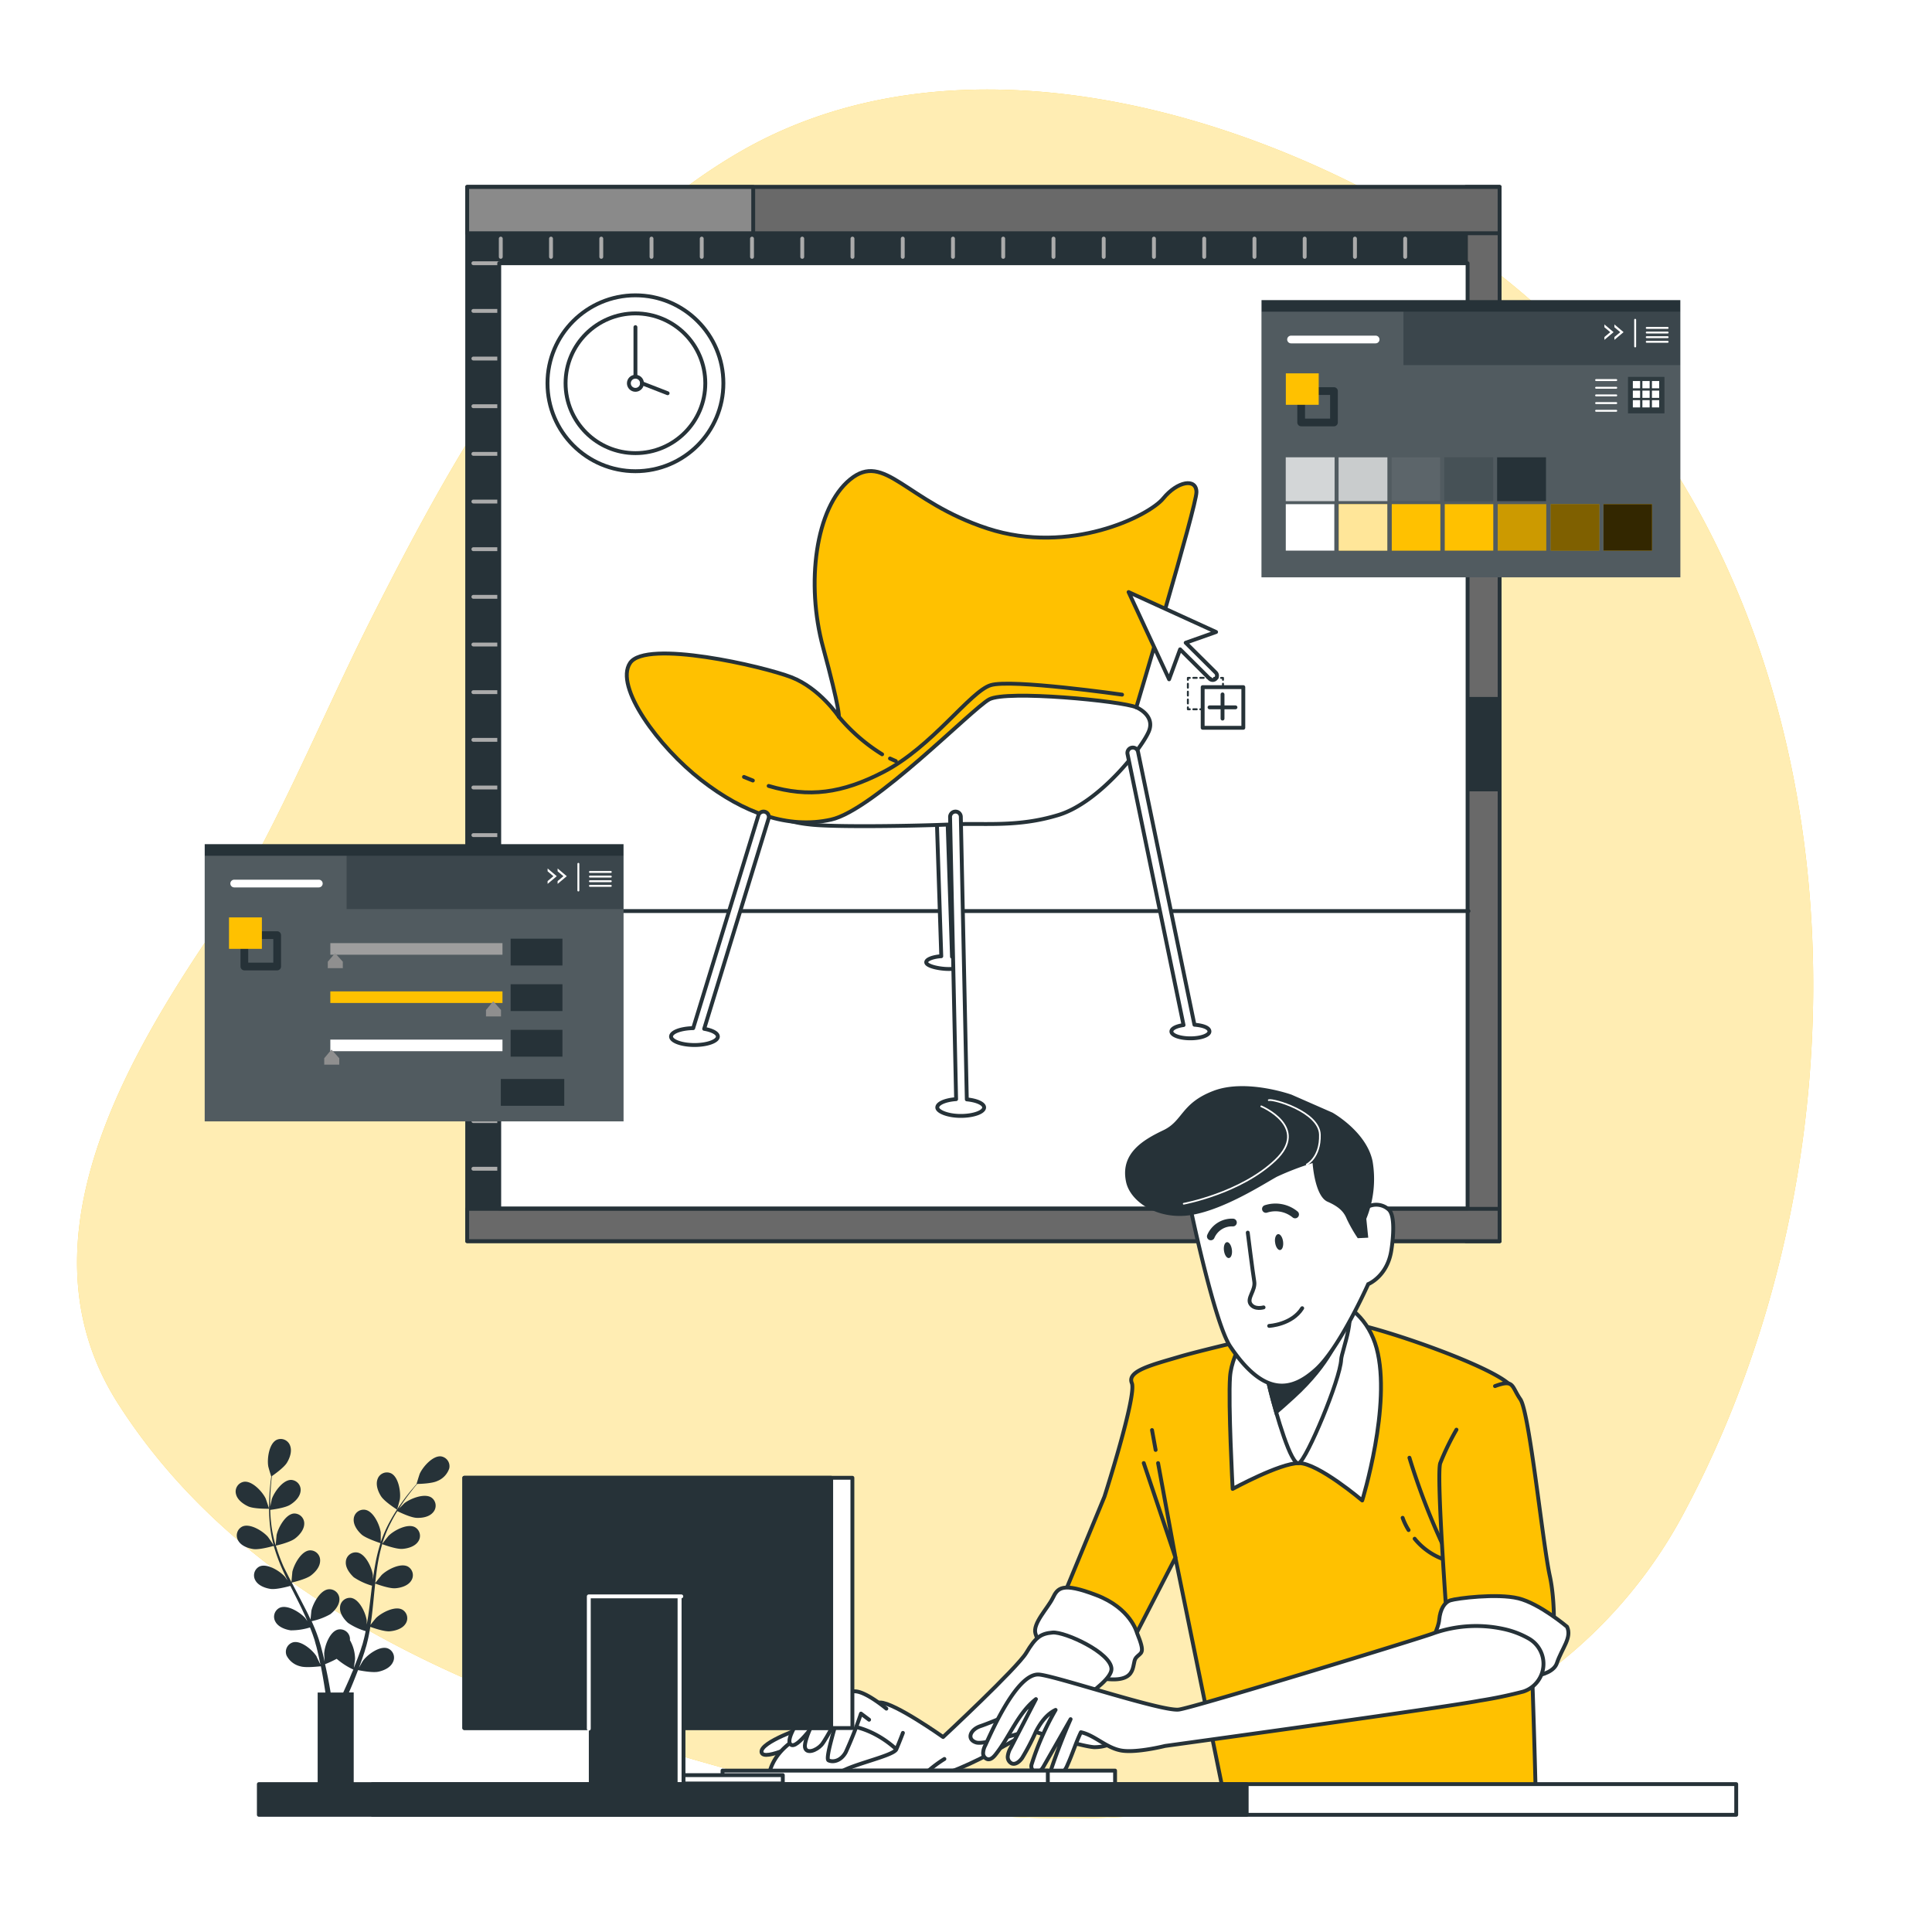
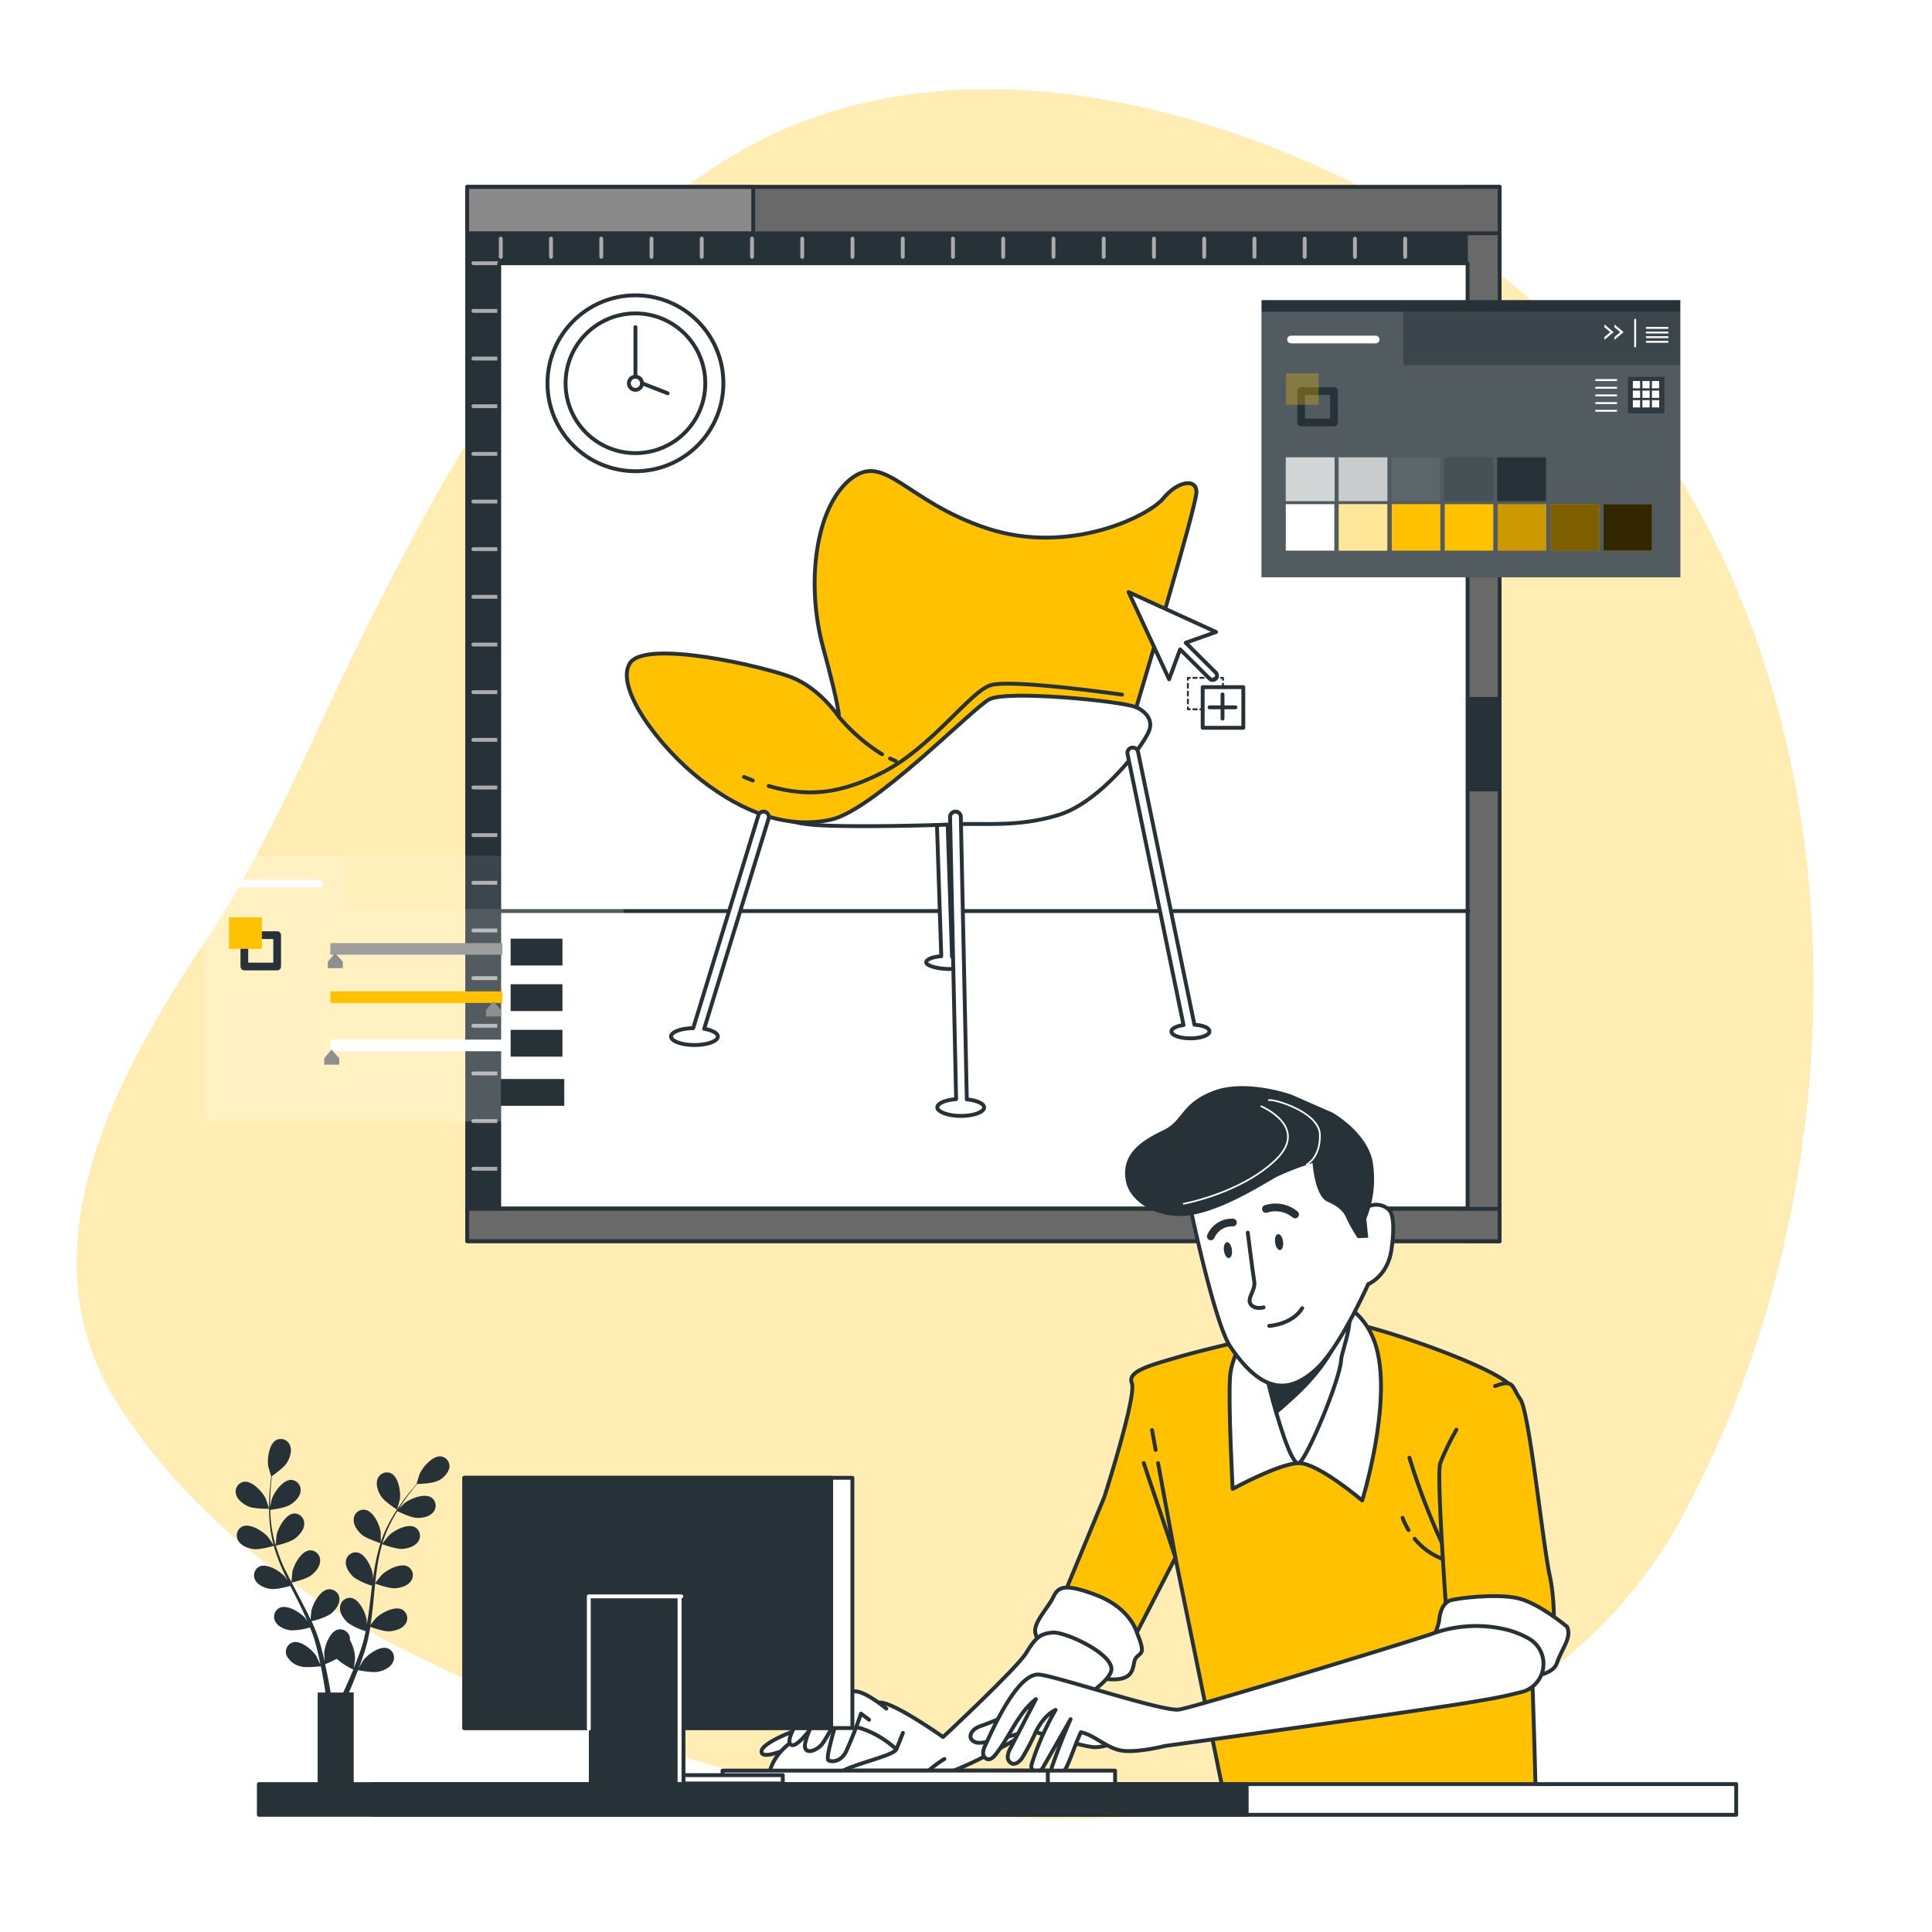
<svg xmlns="http://www.w3.org/2000/svg" class="animated" id="freepik_stories-add-color" viewBox="0 0 500 500">
  <style>@keyframes floating{0%,to{opacity:1;transform:translateY(0)}50%{transform:translateY(-10px)}}svg#freepik_stories-add-color:not(.animated) .animable{opacity:0}</style>
  <g id="freepik--background-simple--inject-150" class="animable" style="transform-origin:244.603px 246.88px">
    <path d="M397.7 434.79a124.26 124.26 0 0 0 38.24-43.52c57.16-107.09 44.25-265-65.83-332.73C319.23 27.24 246 7.43 191 39.57c-44.6 26.08-71.94 75.17-94.56 119.83C82.23 187.49 70.52 217.72 53 244c-22.72 34.08-47.73 79.6-22.48 119.2 34.41 53.94 99.4 78.57 158.33 94.79 63.94 17.59 135.84 20.08 194.9-14.23q7.17-4.17 13.95-8.97Z" style="fill:#ffc100;transform-origin:244.603px 246.88px" id="elnxhalhprs59" class="animable" />
    <path d="M397.7 434.79a124.26 124.26 0 0 0 38.24-43.52c57.16-107.09 44.25-265-65.83-332.73C319.23 27.24 246 7.43 191 39.57c-44.6 26.08-71.94 75.17-94.56 119.83C82.23 187.49 70.52 217.72 53 244c-22.72 34.08-47.73 79.6-22.48 119.2 34.41 53.94 99.4 78.57 158.33 94.79 63.94 17.59 135.84 20.08 194.9-14.23q7.17-4.17 13.95-8.97Z" style="fill:#fff;opacity:.7;transform-origin:244.603px 246.88px" class="animable" id="el6fzntrpcvn2" />
  </g>
  <g id="freepik--Artboard--inject-150" class="animable animator-active" style="transform-origin:254.505px 184.8px;animation:1.5s Infinite linear floating;animation-delay:0s">
    <path style="fill:#263238;stroke:#263238;stroke-linecap:round;stroke-linejoin:round;transform-origin:254.5px 184.8px" id="elan37j5cy0yo" class="animable" d="M120.91 48.39h267.18v272.82H120.91z" />
    <path style="fill:none;stroke:#ababab;stroke-linecap:round;stroke-linejoin:round;transform-origin:125.855px 68.12px" id="eltak20nv7b9" class="animable" d="M129.2 68.12h-6.69" />
    <path style="fill:none;stroke:#ababab;stroke-linecap:round;stroke-linejoin:round;transform-origin:125.855px 80.46px" id="eli6nnr2gkizd" class="animable" d="M129.2 80.46h-6.69" />
    <path style="fill:none;stroke:#ababab;stroke-linecap:round;stroke-linejoin:round;transform-origin:125.855px 92.79px" id="elubb63r7jro" class="animable" d="M129.2 92.79h-6.69" />
    <path style="fill:none;stroke:#ababab;stroke-linecap:round;stroke-linejoin:round;transform-origin:125.855px 105.13px" id="eldi1bhv9eqs" class="animable" d="M129.2 105.13h-6.69" />
    <path style="fill:none;stroke:#ababab;stroke-linecap:round;stroke-linejoin:round;transform-origin:125.855px 117.46px" id="el6462jry72yl" class="animable" d="M129.2 117.46h-6.69" />
    <path style="fill:none;stroke:#ababab;stroke-linecap:round;stroke-linejoin:round;transform-origin:125.855px 129.8px" id="elkv6xtb2htuq" class="animable" d="M129.2 129.8h-6.69" />
    <path style="fill:none;stroke:#ababab;stroke-linecap:round;stroke-linejoin:round;transform-origin:125.855px 142.13px" id="elfrcjrfd1hzg" class="animable" d="M129.2 142.13h-6.69" />
    <path style="fill:none;stroke:#ababab;stroke-linecap:round;stroke-linejoin:round;transform-origin:125.855px 154.46px" id="el72jvdmn4atf" class="animable" d="M129.2 154.46h-6.69" />
    <path style="fill:none;stroke:#ababab;stroke-linecap:round;stroke-linejoin:round;transform-origin:125.855px 166.8px" id="elalalr7yz7lb" class="animable" d="M129.2 166.8h-6.69" />
    <path style="fill:none;stroke:#ababab;stroke-linecap:round;stroke-linejoin:round;transform-origin:125.855px 179.13px" id="elle0yqum7sc" class="animable" d="M129.2 179.13h-6.69" />
    <path style="fill:none;stroke:#ababab;stroke-linecap:round;stroke-linejoin:round;transform-origin:125.855px 191.47px" id="elr2vt13fac8" class="animable" d="M129.2 191.47h-6.69" />
    <path style="fill:none;stroke:#ababab;stroke-linecap:round;stroke-linejoin:round;transform-origin:125.855px 203.8px" id="elhrrfl6wf99h" class="animable" d="M129.2 203.8h-6.69" />
    <path style="fill:none;stroke:#ababab;stroke-linecap:round;stroke-linejoin:round;transform-origin:125.855px 216.13px" id="elgzc1k5hbfns" class="animable" d="M129.2 216.13h-6.69" />
    <path style="fill:none;stroke:#ababab;stroke-linecap:round;stroke-linejoin:round;transform-origin:125.855px 228.47px" id="elk81kwr0q5a" class="animable" d="M129.2 228.47h-6.69" />
    <path style="fill:none;stroke:#ababab;stroke-linecap:round;stroke-linejoin:round;transform-origin:125.855px 240.8px" id="elvd5p5jlkxr" class="animable" d="M129.2 240.8h-6.69" />
    <path style="fill:none;stroke:#ababab;stroke-linecap:round;stroke-linejoin:round;transform-origin:125.855px 253.14px" id="elxd5gwm4bfme" class="animable" d="M129.2 253.14h-6.69" />
    <path style="fill:none;stroke:#ababab;stroke-linecap:round;stroke-linejoin:round;transform-origin:125.855px 265.47px" id="elmc71nf3kuym" class="animable" d="M129.2 265.47h-6.69" />
    <path style="fill:none;stroke:#ababab;stroke-linecap:round;stroke-linejoin:round;transform-origin:125.855px 277.81px" id="elxj2gj258vwe" class="animable" d="M129.2 277.81h-6.69" />
    <path style="fill:none;stroke:#ababab;stroke-linecap:round;stroke-linejoin:round;transform-origin:125.855px 290.14px" id="elawuxp92r0t5" class="animable" d="M129.2 290.14h-6.69" />
    <path style="fill:none;stroke:#ababab;stroke-linecap:round;stroke-linejoin:round;transform-origin:125.855px 302.47px" id="elityhmbwmkcc" class="animable" d="M129.2 302.47h-6.69" />
    <path style="fill:none;stroke:#ababab;stroke-linecap:round;stroke-linejoin:round;transform-origin:129.6px 64.115px" id="elve7mvq2z3i" class="animable" d="M129.6 66.48v-4.73" />
    <path style="fill:none;stroke:#ababab;stroke-linecap:round;stroke-linejoin:round;transform-origin:142.6px 64.115px" id="elxtfmhorhskq" class="animable" d="M142.6 66.48v-4.73" />
    <path style="fill:none;stroke:#ababab;stroke-linecap:round;stroke-linejoin:round;transform-origin:155.61px 64.115px" id="elfz0zeof6zig" class="animable" d="M155.61 66.48v-4.73" />
    <path style="fill:none;stroke:#ababab;stroke-linecap:round;stroke-linejoin:round;transform-origin:168.61px 64.115px" id="elnwwmg158le" class="animable" d="M168.61 66.48v-4.73" />
    <path style="fill:none;stroke:#ababab;stroke-linecap:round;stroke-linejoin:round;transform-origin:181.61px 64.115px" id="elz5m90lou3xf" class="animable" d="M181.61 66.48v-4.73" />
    <path style="fill:none;stroke:#ababab;stroke-linecap:round;stroke-linejoin:round;transform-origin:194.62px 64.115px" id="eleduneeh20v9" class="animable" d="M194.62 66.48v-4.73" />
    <path style="fill:none;stroke:#ababab;stroke-linecap:round;stroke-linejoin:round;transform-origin:207.62px 64.115px" id="el0q3i2fze5jb9" class="animable" d="M207.62 66.48v-4.73" />
    <path style="fill:none;stroke:#ababab;stroke-linecap:round;stroke-linejoin:round;transform-origin:220.62px 64.115px" id="elejiiu7lrjlr" class="animable" d="M220.62 66.48v-4.73" />
    <path style="fill:none;stroke:#ababab;stroke-linecap:round;stroke-linejoin:round;transform-origin:233.63px 64.115px" id="elj7lci5wjvwa" class="animable" d="M233.63 66.48v-4.73" />
    <path style="fill:none;stroke:#ababab;stroke-linecap:round;stroke-linejoin:round;transform-origin:246.63px 64.115px" id="elo2q769vogq" class="animable" d="M246.63 66.48v-4.73" />
    <path style="fill:none;stroke:#ababab;stroke-linecap:round;stroke-linejoin:round;transform-origin:259.63px 64.115px" id="el54ttrw0tfe3" class="animable" d="M259.63 66.48v-4.73" />
    <path style="fill:none;stroke:#ababab;stroke-linecap:round;stroke-linejoin:round;transform-origin:272.64px 64.115px" id="elr4isgzj378r" class="animable" d="M272.64 66.48v-4.73" />
    <path style="fill:none;stroke:#ababab;stroke-linecap:round;stroke-linejoin:round;transform-origin:285.64px 64.115px" id="elrrhmeos1k2h" class="animable" d="M285.64 66.48v-4.73" />
    <path style="fill:none;stroke:#ababab;stroke-linecap:round;stroke-linejoin:round;transform-origin:298.64px 64.115px" id="elxjmutfvmdpd" class="animable" d="M298.64 66.48v-4.73" />
    <path style="fill:none;stroke:#ababab;stroke-linecap:round;stroke-linejoin:round;transform-origin:311.65px 64.115px" id="elr6vcmk8511" class="animable" d="M311.65 66.48v-4.73" />
    <path style="fill:none;stroke:#ababab;stroke-linecap:round;stroke-linejoin:round;transform-origin:324.65px 64.115px" id="elk7qlvr12o2a" class="animable" d="M324.65 66.48v-4.73" />
    <path style="fill:none;stroke:#ababab;stroke-linecap:round;stroke-linejoin:round;transform-origin:337.65px 64.115px" id="eljwvemi40go" class="animable" d="M337.65 66.48v-4.73" />
    <path style="fill:none;stroke:#ababab;stroke-linecap:round;stroke-linejoin:round;transform-origin:350.66px 64.115px" id="el6gafdqmho0l" class="animable" d="M350.66 66.48v-4.73" />
    <path style="fill:none;stroke:#ababab;stroke-linecap:round;stroke-linejoin:round;transform-origin:363.66px 64.115px" id="el1zh2etvusw7" class="animable" d="M363.66 66.48v-4.73" />
    <path style="fill:#696969;stroke:#263238;stroke-linecap:round;stroke-linejoin:round;transform-origin:383.74px 184.8px" id="elqx40asnjjlr" class="animable" d="M379.38 48.39h8.72v272.82h-8.72z" />
    <path style="fill:#263238;stroke:#263238;stroke-linecap:round;stroke-linejoin:round;transform-origin:383.74px 192.585px" id="elug30nqwbnzg" class="animable" d="M379.38 180.87h8.72v23.43h-8.72z" />
    <path style="fill:#696969;stroke:#263238;stroke-linecap:round;stroke-linejoin:round;transform-origin:254.5px 317.03px" id="elel6lvj8g7ag" class="animable" d="M120.91 312.85h267.18v8.36H120.91z" />
    <path style="fill:#fff;stroke:#263238;stroke-linecap:round;stroke-linejoin:round;transform-origin:254.505px 190.43px" id="eld1l2dtsmypl" class="animable" d="M129.2 68.12h250.61v244.62H129.2z" />
    <path style="fill:#fff;stroke:#263238;stroke-linecap:round;stroke-linejoin:round;transform-origin:254.51px 235.78px" id="eleoquy4pd1k" class="animable" d="M128.97 235.78h251.08" />
    <path style="fill:#696969;stroke:#263238;stroke-linecap:round;stroke-linejoin:round;transform-origin:254.5px 54.38px" id="elqbgsnfmbtk8" class="animable" d="M120.91 48.39h267.18v11.98H120.91z" />
    <path style="fill:#8a8a8a;stroke:#263238;stroke-linecap:round;stroke-linejoin:round;transform-origin:157.92px 54.38px" id="elfudw2s7umlh" class="animable" d="M120.91 48.39h74.02v11.98h-74.02z" />
    <path d="M249.15 249.14c-.14-.67-1.14-1.28-2.77-1.55l-1.13-34.4a1.39 1.39 0 0 0-2.77.09l1.12 34.19c-2.21.14-4.07.86-3.88 1.67.37 1.62 9.99 2.68 9.43 0Z" style="fill:#fff;stroke:#263238;stroke-linecap:round;stroke-linejoin:round;transform-origin:244.44px 231.365px" id="eli9g0gp2xo6" class="animable" />
    <path d="M294.08 183.05s4.91 2 3.27 6.14-12.69 18.42-23.34 21.7-19.24 2.05-27.43 2.45-31.11.82-37.25 0a32.26 32.26 0 0 1-9.42-2.45s8.19 3.68 22.93-11.88S240 169.54 262.55 170s31.53 13.05 31.53 13.05Z" style="fill:#fff;stroke:#263238;stroke-linecap:round;stroke-linejoin:round;transform-origin:248.798px 191.9px" id="elrarfkkcbced" class="animable" />
    <path d="M217.1 185.5s-4.91-7.37-12.28-10.23-37.67-9.83-41.76-3.69 7.37 21.7 18.42 30.3 22.52 12.69 33.58 10.24S251.5 183.46 256 181s34.39.41 38.08 2.05c0 0 15.56-52 15.56-55.69s-4.92-2.86-8.6 1.64-24.16 14.74-45.45 7.78S229 116.72 220 124.09s-11.46 27-7 43.4 4.1 18.01 4.1 18.01Z" style="fill:#ffc100;stroke:#263238;stroke-linecap:round;stroke-linejoin:round;transform-origin:235.926px 167.365px" id="el6qdyl841kf" class="animable" />
    <path d="M194.84 202c-.75-.29-1.52-.6-2.3-.93" style="fill:none;stroke:#263238;stroke-linecap:round;stroke-linejoin:round;transform-origin:193.69px 201.535px" id="elppp4l8wuvfc" class="animable" />
    <path d="M290.39 179.77s-28.66-4.09-34-2.45-15.15 16-27.84 22.51c-10.6 5.47-19.2 6.66-29.62 3.57" style="fill:none;stroke:#263238;stroke-linecap:round;stroke-linejoin:round;transform-origin:244.66px 191.003px" id="el2vpxx6l0x9l" class="animable" />
    <path d="M230.33 196.3c.5.24 1 .46 1.51.67" style="fill:none;stroke:#263238;stroke-linecap:round;stroke-linejoin:round;transform-origin:231.085px 196.635px" id="elx3f56vseonm" class="animable" />
    <path d="M217.1 185.5a46.52 46.52 0 0 0 11.19 9.71" style="fill:none;stroke:#263238;stroke-linecap:round;stroke-linejoin:round;transform-origin:222.695px 190.355px" id="elptaffc0dpdh" class="animable" />
    <path d="M198 210.1a1.39 1.39 0 0 0-1.73.92l-16.87 55.06c-3.19.06-5.73 1-5.73 2.18s2.71 2.19 6.05 2.19 6.06-1 6.06-2.19c0-.88-1.45-1.64-3.54-2l16.68-54.44a1.39 1.39 0 0 0-.92-1.72Z" style="fill:#fff;stroke:#263238;stroke-linecap:round;stroke-linejoin:round;transform-origin:186.323px 240.245px" id="el5usl7ram7ip" class="animable" />
    <path d="m250.21 284.52-1.55-73.12a1.37 1.37 0 0 0-1.42-1.36 1.39 1.39 0 0 0-1.36 1.42l1.56 73c-2.78.2-4.87 1.09-4.87 2.15s2.71 2.19 6.06 2.19 6.06-1 6.06-2.19c0-.99-1.9-1.84-4.48-2.09Z" style="fill:#fff;stroke:#263238;stroke-linecap:round;stroke-linejoin:round;transform-origin:248.63px 249.42px" id="elj0esuc6x8x" class="animable" />
    <path d="m309.12 265.2-14.61-70.68a1.39 1.39 0 0 0-2.72.56l14.51 70.21c-1.84.25-3.14.89-3.14 1.65 0 1 2.2 1.78 4.92 1.78s4.92-.8 4.92-1.78-1.66-1.57-3.88-1.74Z" style="fill:#fff;stroke:#263238;stroke-linecap:round;stroke-linejoin:round;transform-origin:302.386px 231.096px" id="elam873ba2pla" class="animable" />
    <path d="m314.72 163.56-22.64-10.33 10.48 22.57 2.85-7.75 7.64 7.6a1.12 1.12 0 0 0 1.58-1.59l-7.77-7.72Z" style="fill:#fff;stroke:#263238;stroke-linecap:round;stroke-linejoin:round;transform-origin:303.52px 164.603px" id="ely8wct91ryal" class="animable" />
    <path style="fill:none;stroke:#263238;stroke-linecap:round;stroke-linejoin:round;stroke-width:.5px;transform-origin:316.26px 183.31px" id="elj1toje5e4c" class="animable" d="M316.51 183.06v.5h-.5" />
    <path style="fill:none;stroke:#263238;stroke-linecap:round;stroke-linejoin:round;stroke-width:.5px;stroke-dasharray:.898,.898;transform-origin:311.74px 183.56px" id="el6sd893be9of" class="animable" d="M315.11 183.56h-6.74" />
    <path style="fill:none;stroke:#263238;stroke-linecap:round;stroke-linejoin:round;stroke-width:.5px;transform-origin:307.67px 183.31px" id="elbt2yxmcwlj" class="animable" d="M307.92 183.56h-.5v-.5" />
    <path style="fill:none;stroke:#263238;stroke-linecap:round;stroke-linejoin:round;stroke-width:.5px;stroke-dasharray:1.018,1.018;transform-origin:307.42px 179.245px" id="elt1jffhquyym" class="animable" d="M307.42 182.05v-5.61" />
    <path style="fill:none;stroke:#263238;stroke-linecap:round;stroke-linejoin:round;stroke-width:.5px;transform-origin:307.67px 175.69px" id="elrs3tr496w3" class="animable" d="M307.42 175.94v-.5h.5" />
    <path style="fill:none;stroke:#263238;stroke-linecap:round;stroke-linejoin:round;stroke-width:.5px;stroke-dasharray:.898,.898;transform-origin:312.19px 175.43px" id="el2et7bc1la8u" class="animable" d="M308.82 175.43h6.74" />
    <path style="fill:none;stroke:#263238;stroke-linecap:round;stroke-linejoin:round;stroke-width:.5px;transform-origin:316.26px 175.69px" id="elok6vjj0x7c" class="animable" d="M316.01 175.44h.5v.5" />
    <path style="fill:none;stroke:#263238;stroke-linecap:round;stroke-linejoin:round;stroke-width:.5px;stroke-dasharray:1.018,1.018;transform-origin:316.51px 179.75px" id="elqwu7s3qexgr" class="animable" d="M316.51 176.95v5.6" />
    <path style="fill:#fff;stroke:#263238;stroke-linecap:round;stroke-linejoin:round;transform-origin:316.51px 183.09px" id="elftxg5oaln8u" class="animable" d="M311.25 177.83h10.52v10.52h-10.52z" />
    <path style="fill:none;stroke:#263238;stroke-linecap:round;stroke-linejoin:round;transform-origin:316.39px 182.84px" id="elyff8qvm0ss" class="animable" d="M316.39 179.71v6.26" />
    <path style="fill:none;stroke:#263238;stroke-linecap:round;stroke-linejoin:round;transform-origin:316.385px 183.06px" id="elxbov3qg9sx" class="animable" d="M313.03 183.06h6.71" />
    <circle cx="164.45" cy="99.19" r="22.76" style="fill:#fff;stroke:#263238;stroke-linecap:round;stroke-linejoin:round;transform-origin:164.45px 99.19px" id="eljaekjljzd4g" class="animable" />
    <circle cx="164.45" cy="99.19" r="18.08" style="fill:#fff;stroke:#263238;stroke-linecap:round;stroke-linejoin:round;transform-origin:164.45px 99.19px" id="elg2tnp9b5bmo" class="animable" />
    <circle cx="164.45" cy="99.19" r="1.7" style="fill:#fff;stroke:#263238;stroke-linecap:round;stroke-linejoin:round;transform-origin:164.45px 99.19px" id="elks7i65nmnbj" class="animable" />
    <path style="fill:none;stroke:#263238;stroke-linecap:round;stroke-linejoin:round;transform-origin:169.465px 100.48px" id="eldxgmqd1r1r" class="animable" d="m166.15 99.19 6.63 2.58" />
    <path style="fill:none;stroke:#263238;stroke-linecap:round;stroke-linejoin:round;transform-origin:164.45px 91.075px" id="elq1q5rcb0o5m" class="animable" d="M164.45 97.49V84.66" />
  </g>
  <g id="freepik--tools-2--inject-150" class="animable" style="transform-origin:380.68px 113.54px">
    <path style="fill:#263238;transform-origin:380.675px 113.54px" id="elcsse8yntoxv" class="animable" d="M326.48 77.67h108.39v71.74H326.48z" />
    <path style="fill:#fff;opacity:.1;transform-origin:399.045px 87.555px" class="animable" d="M363.21 80.66h71.67v13.79h-71.67z" id="el4eq4etlb29c" />
    <path style="fill:#fff;opacity:.2;transform-origin:380.68px 115.04px" class="animable" d="M363.21 94.46V80.67h-36.73v68.74h108.4V94.46h-71.67z" id="elsufu0ve1c1" />
    <path style="fill:none;stroke:#fff;stroke-linecap:round;stroke-linejoin:round;stroke-width:.5px;transform-origin:415.675px 98.36px" id="elu0xf12cv10p" class="animable" d="M413.07 98.36h5.21" />
    <path style="fill:none;stroke:#fff;stroke-linecap:round;stroke-linejoin:round;stroke-width:.5px;transform-origin:415.675px 100.35px" id="ele27pn6s38p5" class="animable" d="M413.07 100.35h5.21" />
    <path style="fill:none;stroke:#fff;stroke-linecap:round;stroke-linejoin:round;stroke-width:.5px;transform-origin:415.675px 102.33px" id="ely0l0nxr46ws" class="animable" d="M413.07 102.33h5.21" />
    <path style="fill:none;stroke:#fff;stroke-linecap:round;stroke-linejoin:round;stroke-width:.5px;transform-origin:415.675px 104.32px" id="eldvue0vmjkdv" class="animable" d="M413.07 104.32h5.21" />
    <path style="fill:none;stroke:#fff;stroke-linecap:round;stroke-linejoin:round;stroke-width:.5px;transform-origin:415.675px 106.31px" id="elabbgqj8gvt8" class="animable" d="M413.07 106.31h5.21" />
    <path style="fill:#263238;opacity:.8;transform-origin:426.04px 102.26px" class="animable" d="M421.32 97.54h9.44v9.44h-9.44z" id="el0uzxch2sstsf" />
    <path style="fill:#fff;transform-origin:423.52px 99.55px" id="elkxuu3sayexe" class="animable" d="M422.58 98.61h1.88v1.88h-1.88z" />
    <path style="fill:#fff;transform-origin:425.99px 99.55px" id="elluzkrqkjng" class="animable" d="M425.05 98.61h1.88v1.88h-1.88z" />
    <path style="fill:#fff;transform-origin:428.46px 99.55px" id="elmf8waew8089" class="animable" d="M427.52 98.61h1.88v1.88h-1.88z" />
    <path style="fill:#fff;transform-origin:423.52px 102.03px" id="elg57w2sc8sfd" class="animable" d="M422.58 101.09h1.88v1.88h-1.88z" />
    <path style="fill:#fff;transform-origin:425.99px 102.03px" id="el1no57a9m5uf" class="animable" d="M425.05 101.09h1.88v1.88h-1.88z" />
    <path style="fill:#fff;transform-origin:428.46px 102.03px" id="elm7nknnijqfc" class="animable" d="M427.52 101.09h1.88v1.88h-1.88z" />
    <path style="fill:#fff;transform-origin:423.52px 104.5px" id="el2ct6vj66s48" class="animable" d="M422.58 103.56h1.88v1.88h-1.88z" />
    <path style="fill:#fff;transform-origin:425.99px 104.5px" id="ellxlrel0c93e" class="animable" d="M425.05 103.56h1.88v1.88h-1.88z" />
    <path style="fill:#fff;transform-origin:428.46px 104.5px" id="elxww9438axcb" class="animable" d="M427.52 103.56h1.88v1.88h-1.88z" />
    <path style="fill:#263238;transform-origin:393.775px 124.025px" id="elha7rx8sxur" class="animable" d="M387.45 118.35h12.65v11.35h-12.65z" />
    <path style="fill:#263238;transform-origin:352.745px 124.025px" id="el0ozsuhpn2bvo" class="animable" d="M346.42 118.35h12.65v11.35h-12.65z" />
    <path style="fill:#fff;opacity:.75;transform-origin:352.745px 124.025px" class="animable" d="M346.42 118.35h12.65v11.35h-12.65z" id="eli1bhbr7xgvi" />
    <path style="fill:#fff;opacity:.75;transform-origin:339.07px 124.025px" class="animable" d="M332.75 118.35h12.64v11.35h-12.64z" id="elmsq841md43s" />
    <path style="fill:#263238;transform-origin:380.105px 124.025px" id="eldaw9pp8ltyl" class="animable" d="M373.78 118.35h12.65v11.35h-12.65z" />
    <path style="fill:#fff;opacity:.15;transform-origin:380.105px 124.025px" class="animable" d="M373.78 118.35h12.65v11.35h-12.65z" id="el9eva2zmcwzs" />
    <path style="fill:#263238;transform-origin:366.42px 124.025px" id="eluwtelb4imel" class="animable" d="M360.1 118.35h12.64v11.35H360.1z" />
    <path style="fill:#fff;opacity:.25;transform-origin:366.42px 124.025px" class="animable" d="M360.1 118.35h12.64v11.35H360.1z" id="elsbw4v9x8q4b" />
    <path style="fill:#ffc100;transform-origin:407.61px 136.49px" id="ely7qdu2qsjqr" class="animable" d="M401.33 130.48h12.56v12.02h-12.56z" />
    <g style="clip-path:url(#freepik--clip-path--inject-150);transform-origin:407.61px 136.49px" id="eloudq1to03b" class="animable">
      <path style="opacity:.5;transform-origin:407.61px 136.49px" class="animable" d="M401.33 130.48h12.56v12.02h-12.56z" id="el242qnuvb9hr" />
    </g>
    <path style="fill:#ffc100;transform-origin:393.89px 136.49px" id="elwimt0mkxgwf" class="animable" d="M387.61 130.48h12.56v12.02h-12.56z" />
    <path style="opacity:.2;transform-origin:393.89px 136.49px" class="animable" d="M387.61 130.48h12.56v12.02h-12.56z" id="elf70vpd0dpli" />
    <path style="fill:#ffc100;transform-origin:380.18px 136.49px" id="el55o2c0ybvj2" class="animable" d="M373.9 130.48h12.56v12.02H373.9z" />
    <path style="fill:#ffc100;transform-origin:366.47px 136.49px" id="elgebh4s2gavt" class="animable" d="M360.19 130.48h12.56v12.02h-12.56z" />
    <path style="fill:#ffc100;opacity:.3;transform-origin:366.47px 136.49px" class="animable" d="M360.19 130.48h12.56v12.02h-12.56z" id="elm9nrdc4ll1g" />
    <path style="fill:#ffc100;transform-origin:352.75px 136.49px" id="elkgrhn7f4dzl" class="animable" d="M346.47 130.48h12.56v12.02h-12.56z" />
    <path style="fill:#fff;opacity:.6;transform-origin:352.75px 136.49px" class="animable" d="M346.47 130.48h12.56v12.02h-12.56z" id="elongx5ynzgq" />
    <path style="fill:#fff;transform-origin:339.04px 136.49px" id="elqjc85d1q6yi" class="animable" d="M332.76 130.48h12.56v12.02h-12.56z" />
    <path style="fill:#ffc100;transform-origin:421.26px 136.49px" id="elcbk7mb8cu" class="animable" d="M414.98 130.48h12.56v12.02h-12.56z" />
    <path style="opacity:.8;transform-origin:421.26px 136.49px" class="animable" d="M414.98 130.48h12.56v12.02h-12.56z" id="eloiudbxwy3t" />
    <path style="fill:none;stroke:#263238;stroke-linecap:round;stroke-linejoin:round;stroke-width:2px;transform-origin:340.985px 105.27px" id="elb1m3y3lute" class="animable" d="M336.74 101.21h8.49v8.12h-8.49z" />
-     <path style="fill:#ffc100;transform-origin:337.025px 100.69px" id="elw474g89jmxe" class="animable" d="M332.78 96.63h8.49v8.12h-8.49z" />
    <path style="fill:#ffc100;opacity:.3;transform-origin:337.025px 100.69px" class="animable" d="M332.78 96.63h8.49v8.12h-8.49z" id="elzxzjiw16dhk" />
    <path style="fill:none;stroke:#fff;stroke-linecap:round;stroke-linejoin:round;stroke-width:2px;transform-origin:345.065px 87.86px" id="elofjfl9k448" class="animable" d="M334.12 87.86h21.89" />
    <path style="fill:#fff;transform-origin:416.405px 85.955px" id="el3uq28f7ljxi" class="animable" d="M415.22 83.96v.73l1.51 1.27-1.51 1.26v.73l2.37-1.99-2.37-2z" />
    <path style="fill:#fff;transform-origin:418.995px 85.955px" id="eltm8su69hrfs" class="animable" d="M417.81 83.96v.73l1.51 1.27-1.51 1.26v.73l2.37-1.99-2.37-2z" />
    <path style="fill:none;stroke:#fff;stroke-linecap:round;stroke-linejoin:round;stroke-width:.5px;transform-origin:423.18px 86.21px" id="el2p7sh3it5a9" class="animable" d="M423.18 82.76v6.9" />
    <path style="fill:none;stroke:#fff;stroke-linecap:round;stroke-linejoin:round;stroke-width:.5px;transform-origin:428.88px 84.86px" id="elgt52akgy6yc" class="animable" d="M426.18 84.86h5.4" />
    <path style="fill:none;stroke:#fff;stroke-linecap:round;stroke-linejoin:round;stroke-width:.5px;transform-origin:428.88px 86.06px" id="elig7kvjq3rxm" class="animable" d="M426.18 86.06h5.4" />
    <path style="fill:none;stroke:#fff;stroke-linecap:round;stroke-linejoin:round;stroke-width:.5px;transform-origin:428.88px 87.26px" id="el5o5qebrmxa3" class="animable" d="M426.18 87.26h5.4" />
    <path style="fill:none;stroke:#fff;stroke-linecap:round;stroke-linejoin:round;stroke-width:.5px;transform-origin:428.88px 88.46px" id="elpcbxel04zr" class="animable" d="M426.18 88.46h5.4" />
  </g>
  <g id="freepik--tools-1--inject-150" class="animable" style="transform-origin:107.175px 254.34px">
-     <path style="fill:#263238;transform-origin:107.175px 254.34px" id="elwjpzmvgyw1e" class="animable" d="M52.98 218.47h108.39v71.74H52.98z" />
    <path style="fill:#fff;opacity:.1;transform-origin:125.535px 228.355px" class="animable" d="M89.7 221.46h71.67v13.79H89.7z" id="eli19e7i3b0c9" />
    <path style="fill:#fff;opacity:.2;transform-origin:107.175px 255.835px" class="animable" d="M89.7 235.26v-13.79H52.98v68.73h108.39v-54.94H89.7z" id="el5cng96jk6u2" />
    <path style="fill:none;stroke:#263238;stroke-linecap:round;stroke-linejoin:round;stroke-width:2px;transform-origin:67.485px 246.07px" id="elv1o7896wbj9" class="animable" d="M63.24 242.01h8.49v8.12h-8.49z" />
    <path style="fill:#ffc100;transform-origin:63.525px 241.49px" id="elzdx24g9iag" class="animable" d="M59.28 237.43h8.49v8.12h-8.49z" />
    <path style="fill:#ffc100;opacity:.3;transform-origin:63.525px 241.49px" class="animable" d="M59.28 237.43h8.49v8.12h-8.49z" id="el08apyjffvz0a" />
    <path style="fill:none;stroke:#fff;stroke-linecap:round;stroke-linejoin:round;stroke-width:2px;transform-origin:71.56px 228.66px" id="el4etbitiulah" class="animable" d="M60.61 228.66h21.9" />
    <path style="fill:#fff;transform-origin:142.905px 226.755px" id="elxqruuvk2e7" class="animable" d="M141.72 224.76v.73l1.5 1.27-1.5 1.26v.73l2.37-1.99-2.37-2z" />
    <path style="fill:#fff;transform-origin:145.495px 226.755px" id="el60h5lmaxzsc" class="animable" d="M144.31 224.76v.73l1.5 1.27-1.5 1.26v.73l2.37-1.99-2.37-2z" />
    <path style="fill:none;stroke:#fff;stroke-linecap:round;stroke-linejoin:round;stroke-width:.5px;transform-origin:149.68px 227.01px" id="el0ux6y9wv7p5" class="animable" d="M149.68 223.56v6.9" />
    <path style="fill:none;stroke:#fff;stroke-linecap:round;stroke-linejoin:round;stroke-width:.5px;transform-origin:155.375px 225.66px" id="el7g1tu3woh9n" class="animable" d="M152.68 225.66h5.39" />
    <path style="fill:none;stroke:#fff;stroke-linecap:round;stroke-linejoin:round;stroke-width:.5px;transform-origin:155.375px 226.86px" id="elwe9bmh89ijg" class="animable" d="M152.68 226.86h5.39" />
    <path style="fill:none;stroke:#fff;stroke-linecap:round;stroke-linejoin:round;stroke-width:.5px;transform-origin:155.375px 228.06px" id="elyl08k21t3ig" class="animable" d="M152.68 228.06h5.39" />
    <path style="fill:none;stroke:#fff;stroke-linecap:round;stroke-linejoin:round;stroke-width:.5px;transform-origin:155.375px 229.26px" id="el4fims41h4fv" class="animable" d="M152.68 229.26h5.39" />
    <path style="fill:none;stroke:#9e9e9e;stroke-miterlimit:10;stroke-width:3px;transform-origin:107.765px 245.58px" id="elwswyzb1uuwb" class="animable" d="M85.49 245.58h44.55" />
    <path style="fill:#8f8f8f;transform-origin:86.775px 248.61px" id="eljxandz0j9p" class="animable" d="m86.72 246.66-1.89 2.23v1.67h3.89v-1.67l-2-2.23z" />
    <path style="fill:none;stroke:#ffc100;stroke-miterlimit:10;stroke-width:3px;transform-origin:107.765px 258.07px" id="elgmzbynqr10a" class="animable" d="M85.49 258.07h44.55" />
    <path style="fill:#8f8f8f;transform-origin:127.715px 261.095px" id="elwofrnbwk7oq" class="animable" d="m127.65 259.14-1.88 2.24v1.67h3.89v-1.67l-2.01-2.24z" />
    <path style="fill:none;stroke:#fff;stroke-miterlimit:10;stroke-width:3px;transform-origin:107.765px 270.55px" id="elzdgyqy63fi9" class="animable" d="M85.49 270.55h44.55" />
    <path style="fill:#8f8f8f;transform-origin:85.855px 273.585px" id="el1n4hfy5fjhj" class="animable" d="m85.79 271.63-1.88 2.24v1.67h3.89v-1.67l-2.01-2.24z" />
    <path style="fill:#263238;transform-origin:137.82px 282.71px" id="el6dtci0cjyxn" class="animable" d="M129.61 279.24h16.42v6.94h-16.42z" />
    <path style="fill:#263238;transform-origin:138.855px 269.99px" id="elk79p7aqgx6j" class="animable" d="M132.15 266.52h13.41v6.94h-13.41z" />
    <path style="fill:#263238;transform-origin:138.855px 258.19px" id="elg11du6pdzi4" class="animable" d="M132.15 254.72h13.41v6.94h-13.41z" />
    <path style="fill:#263238;transform-origin:138.855px 246.4px" id="el3krhlj1utrw" class="animable" d="M132.15 242.93h13.41v6.94h-13.41z" />
  </g>
  <g id="freepik--Character--inject-150" class="animable" style="transform-origin:301.49px 371.647px">
    <path d="M335.45 343.76s-23.1 5.25-30.19 7.35-13.65 3.68-12.34 6.83-7.09 29.4-7.09 29.4L274 416l16.8 13.13 13.39-26 12.07 59.07h81.13s-2.36-98.45-6.3-103.43-35.18-15.76-42.8-16.54a27.14 27.14 0 0 0-12.84 1.53Z" style="fill:#ffc100;stroke:#263238;stroke-linecap:round;stroke-linejoin:round;transform-origin:335.695px 402.114px" id="el51zu34i5s8y" class="animable" />
    <path d="M373.64 400.36a176.6 176.6 0 0 1-8.88-23.1" style="fill:none;stroke:#263238;stroke-linecap:round;stroke-linejoin:round;transform-origin:369.2px 388.81px" id="elo8n6hi1hayf" class="animable" />
    <path d="M366.11 398.22a17.17 17.17 0 0 0 10.64 6.14" style="fill:none;stroke:#263238;stroke-linecap:round;stroke-linejoin:round;transform-origin:371.43px 401.29px" id="elzw0cnlb5xd" class="animable" />
    <path d="M363 392.81a16.39 16.39 0 0 0 1.54 3.17" style="fill:none;stroke:#263238;stroke-linecap:round;stroke-linejoin:round;transform-origin:363.77px 394.395px" id="elrwgjyp7apgo" class="animable" />
    <path style="fill:none;stroke:#263238;stroke-linecap:round;stroke-linejoin:round;transform-origin:300.105px 390.865px" id="el0rqv7d3118h" class="animable" d="m299.71 378.65 4.5 24.44-8.21-24.45" />
    <path style="fill:none;stroke:#263238;stroke-linecap:round;stroke-linejoin:round;transform-origin:298.61px 372.67px" id="elx1m6xfvf1l" class="animable" d="m298.14 370.1.94 5.14" />
    <path d="M324.77 342.2s-5.95 7.19-6.44 14.13.68 29 .68 29 12.21-6.68 17.17-6.68 16.36 9.67 16.36 9.67 7.69-24.79 3.72-39.42-21.07-18.36-31.49-6.7Z" style="fill:#fff;stroke:#263238;stroke-linecap:round;stroke-linejoin:round;transform-origin:337.804px 361.814px" id="el0krrcg4qvk2r" class="animable" />
    <path d="M325.27 344.68s2 9.17 3.47 15.12 5.45 19.83 7.44 18.84 10.66-21.57 10.91-26.77c.1-2.25 4.57-12.7.62-15.37-5.21-3.5-19.48 1.5-22.44 8.18Z" style="fill:#fff;stroke:#263238;stroke-linecap:round;stroke-linejoin:round;transform-origin:337.304px 357.02px" id="ell6porv6gcli" class="animable" />
    <path d="M328.74 359.8c.38 1.51.91 3.53 1.54 5.68 1.26-1.09 2.74-2.4 4.49-4 9.64-8.81 11.74-15.93 11.74-15.93l-20.59 2.1c.71 3.19 1.87 8.35 2.82 12.15Z" style="fill:#263238;stroke:#263238;stroke-linecap:round;stroke-miterlimit:10;transform-origin:336.215px 355.515px" id="elzi6911wcvw" class="animable" />
    <path d="M294.23 422.52s-1.57-6.3-10.5-9.71-10-1.84-11.29.79-5.25 6.56-4.46 9.18 3.94 8.93 15.49 11.29 9.19-3.41 10.5-5 2.62-.77.26-6.55Z" style="fill:#fff;stroke:#263238;stroke-linecap:round;stroke-linejoin:round;transform-origin:281.706px 422.743px" id="el492e16jrvuj" class="animable" />
    <path d="M208.38 446.91s-11.81 3.94-11.29 6.57 11.55-3.15 11.55-3.15 1.84 3.41 5.26 2.1.52-6.57-1.32-6.3-4.2.78-4.2.78Z" style="fill:#fff;stroke:#263238;stroke-linecap:round;stroke-linejoin:round;transform-origin:206.28px 450.143px" id="el3soadiqeswj" class="animable" />
    <path d="M271.65 444.81s16-8.66 16-12.86-12.08-9.71-15.23-9.45-4.46 1.31-6.82 5.25-21.53 21.79-21.53 21.79-12.6-8.93-16.28-8.93-12.08 9.72-12.6 13.66 17.35 5.73 24.43 5.73c8.73 0 32.03-15.19 32.03-15.19Z" style="fill:#fff;stroke:#263238;stroke-linecap:round;stroke-linejoin:round;transform-origin:251.414px 441.246px" id="elevmzn5t03vr" class="animable" />
    <path d="M233.1 453.82s-9.89-11.15-22.62-6.05-11.59 13.7-11.59 13.7h37a10.19 10.19 0 0 0-2.79-7.65Z" style="fill:#fff;stroke:#263238;stroke-linecap:round;stroke-linejoin:round;transform-origin:217.386px 453.952px" id="eld1yfdw53xst" class="animable" />
    <path d="M214 440.54s-4.55.72-5.35 1.85-5.69 7.7-4 9.1 6.71-6.48 7.79-7.08 2.88-2.12 1.56-3.87Z" style="fill:#fff;stroke:#263238;stroke-linecap:round;stroke-linejoin:round;transform-origin:209.381px 446.098px" id="el4ov996xezpd" class="animable" />
    <path d="M218.28 441.56s-1.91-2.84-4.27-1-6 9.65-5.69 11.58 3 .87 4.28-.57 5.68-10.01 5.68-10.01Z" style="fill:#fff;stroke:#263238;stroke-linecap:round;stroke-linejoin:round;transform-origin:213.291px 446.564px" id="eld68k1573a35" class="animable" />
    <path d="M229.39 442.19s-5-4.2-7.88-4.46-3.94 1.83-4.2 4.2-3.94 13.12-2.89 13.65 3.15.26 4.46-2.1a102.6 102.6 0 0 0 3.94-10l2.1 1.58" style="fill:#fff;stroke:#263238;stroke-linecap:round;stroke-linejoin:round;transform-origin:221.811px 446.759px" id="elswa0xyk9oon" class="animable" />
    <path d="M233.67 448.47s-.85 2.26-1.7 4.24-15 4.52-15.55 7.07 8.2.84 11.31.84 8.76.85 12.16-2a31.44 31.44 0 0 1 4.52-3.4" style="fill:#fff;stroke:#263238;stroke-linecap:round;stroke-linejoin:round;transform-origin:230.403px 454.826px" id="els4y74kns8hb" class="animable" />
    <path d="M376.93 370a67.57 67.57 0 0 0-4.2 8.67c-1.05 3.15 1.84 42 1.84 42a21.44 21.44 0 0 1 10.76-.52c5.51 1.31 16.54 7.35 16.54 7.35s1.05-11.29-.79-19.69-5.25-42.27-7.61-45.68-1.57-5.25-6.56-3.41" style="fill:#ffc100;stroke:#263238;stroke-linecap:round;stroke-linejoin:round;transform-origin:387.334px 392.746px" id="el9zhlq6dki2j" class="animable" />
    <path d="M405.55 421s-7.09-6-12.6-7.35-16 0-17.59.52-2.63 2.36-2.89 5-2.1 4.46-.79 6 8.66 6.56 14.7 8.14 15.23 1 16.54-2.89 3.94-6.59 2.63-9.42Z" style="fill:#fff;stroke:#263238;stroke-linecap:round;stroke-linejoin:round;transform-origin:388.56px 423.598px" id="el6hs920auyji" class="animable" />
    <path d="M264.94 442.18s-8.45 3.62-11.17 4.53-3.63 3.4-1.2 4.22 13.45-3.31 14.49-3 12.38 3.93 16 4.23a10.51 10.51 0 0 0 6.64-2.16s-17.21-10.84-24.76-7.82Z" style="fill:#fff;stroke:#263238;stroke-linecap:round;stroke-linejoin:round;transform-origin:270.43px 446.906px" id="el4og4hc87to9" class="animable" />
    <path d="M394.26 437.77a7.54 7.54 0 0 0 1.43-13.69 23 23 0 0 0-5.9-2.35 33.21 33.21 0 0 0-18.9 1c-2.62 1.05-61.56 19.1-65.79 19.7s-32-8.76-36.23-9.06c-5.6-.4-12.07 14.39-13.88 18.33a4.53 4.53 0 0 0-.56 2 1.63 1.63 0 0 0 1.18 1.59c.8.14 1.49-.53 2-1.16 3.73-4.65 5.78-10.73 10.49-14.4l-6.53 12.61a5.43 5.43 0 0 0-.76 2.17 1.87 1.87 0 0 0 1.05 1.88c1 .37 2.05-.54 2.68-1.44a60.56 60.56 0 0 0 3.56-6.83c1.19-2.28 2.78-4.49 5.09-5.6a70.28 70.28 0 0 0-6.19 14.04 1.64 1.64 0 0 0 .79 2c1 .45 1.79-.54 2.28-1.39l7-12.25q-2.78 6.34-5 12.89a1.56 1.56 0 0 0-.12.92 1.09 1.09 0 0 0 .64.67 2.27 2.27 0 0 0 2.34-.54 6.49 6.49 0 0 0 1.35-2.13c1.26-2.77 2.15-5.72 3.46-8.43 3.62.77 6.64 4.15 10.6 4.76s11.17-1.21 11.17-1.21 72-9.89 81.49-11.73a114 114 0 0 0 11.26-2.35Z" style="fill:#fff;stroke:#263238;stroke-linecap:round;stroke-linejoin:round;transform-origin:326.941px 440.166px" id="ellyfiidisxwf" class="animable" />
    <path d="M353.75 312.44a4.78 4.78 0 0 1 5.7.64c1.58 1.53 1.18 6.91.64 10.41-1 6.85-6 8.84-6 8.84s-7.3 16.39-13.44 22-13.32 7.5-22.28-5.89c-3.94-5.9-9.89-34-9.89-34s-2.22-6.54 1.13-12 14.19-10.44 21.32-10.81 13.24 4 16.8 7.82 5.38 9.89 5.38 9.89l.45 3.21Z" style="fill:#fff;stroke:#263238;stroke-miterlimit:10;transform-origin:334.163px 325.099px" id="elyj6afv9fk2d" class="animable" />
    <path d="M330 321.59c.15 1.13.74 2 1.31 1.92s.9-1.06.75-2.2-.74-2-1.3-1.92-.95 1.06-.76 2.2Z" style="fill:#263238;transform-origin:331.024px 321.45px" id="el3jta46siicm" class="animable" />
    <path d="M316.76 323.66c.15 1.14.73 2 1.3 1.92s.91-1.05.75-2.19-.73-2-1.3-1.92-.9 1.06-.75 2.19Z" style="fill:#263238;transform-origin:317.787px 323.525px" id="elv53ve68if6" class="animable" />
    <path d="M335.17 314.3a8 8 0 0 0-7.55-1.43" style="fill:none;stroke:#263238;stroke-linecap:round;stroke-miterlimit:10;stroke-width:2px;transform-origin:331.395px 313.39px" id="elmcvqe03v2zb" class="animable" />
    <path d="M319.08 316.39a5.94 5.94 0 0 0-5.72 3.59" style="fill:none;stroke:#263238;stroke-linecap:round;stroke-miterlimit:10;stroke-width:2px;transform-origin:316.22px 318.182px" id="elzl7sqmk98f" class="animable" />
    <path d="M322.92 319s1.28 10.26 1.68 12.61-2 4.36-.94 5.89 3.35.85 3.35.85" style="fill:none;stroke:#263238;stroke-linecap:round;stroke-miterlimit:10;transform-origin:324.965px 328.75px" id="elu4liq9cic7" class="animable" />
    <path d="M328.46 343.14s5.87-.29 8.55-4.58" style="fill:none;stroke:#263238;stroke-linecap:round;stroke-miterlimit:10;transform-origin:332.735px 340.85px" id="elt6gu9z05198" class="animable" />
    <path d="M334.25 283.3s-11.76-4.21-20.19-1-7.88 7.76-12.94 10.18-11.3 5.9-9.69 13.42c1.12 5.21 8.41 10 17.05 8.51s18.95-8.24 22-9.88a72 72 0 0 1 9.22-3.53s.54 8.55 3.87 10 4.36 2.93 5 4.53a38.75 38.75 0 0 0 2.81 4.91l2.72-.13-.5-4.88a27.45 27.45 0 0 0 1.62-14.91c-1.59-7.68-10.39-12.58-10.39-12.58Z" style="fill:#263238;transform-origin:323.39px 300.767px" id="elk6g9lc3dpwn" class="animable" />
    <path d="M306.34 311.53s14.71-2.7 23.74-11.3-3.67-13.91-3.67-13.91" style="fill:none;stroke:#fff;stroke-linecap:round;stroke-miterlimit:10;stroke-width:.432px;transform-origin:319.831px 298.925px" id="el6il7sikme35" class="animable" />
    <path d="M328.35 284.72c1.11-.42 13.09 3 13.24 8.94s-3.41 7.71-3.41 7.71" style="fill:none;stroke:#fff;stroke-linecap:round;stroke-miterlimit:10;stroke-width:.432px;transform-origin:334.972px 293.028px" id="elf7u5r0ctmy" class="animable" />
  </g>
  <g id="freepik--Plant--inject-150" class="animable" style="transform-origin:88.658px 416.954px">
    <path d="M64.29 389.87c1.55.68 5.36.59 5.36.59s-.82-2.49-.89-2.64c-.83-1.75-3.48-4.63-5.62-4.34a2.56 2.56 0 0 0-2.06 3.21c.35 1.49 1.92 2.6 3.21 3.18Z" style="fill:#263238;transform-origin:65.319px 386.962px" id="elov96eqbds9l" class="animable" />
    <path d="M114.13 376.91c-2.15-.23-4.71 2.73-5.5 4.49-.07.16-.86 2.67-.82 2.67-.41.46-.84 1-1.3 1.52-.85 1-1.79 2.21-2.73 3.57a44.93 44.93 0 0 0-2.83 4.5 34 34 0 0 0-2.41 5.43.64.64 0 0 1 0 .07v-2.54c-.25-1.92-1.85-5.49-4-5.88a2.57 2.57 0 0 0-3 2.41c-.12 1.53 1 3.05 2.06 4s4.6 2.13 4.87 2.22a44 44 0 0 0-1.43 5.89c-.21 1.16-.38 2.33-.54 3.51v-1.11c-.25-1.92-1.85-5.48-4-5.87a2.56 2.56 0 0 0-3 2.41c-.12 1.52 1 3 2.06 4a17 17 0 0 0 4.72 2.18c-.06.45-.12.9-.17 1.36-.26 2.17-.51 4.34-.82 6.47-.11.75-.25 1.48-.38 2.21v-1c-.24-1.92-1.85-5.48-4-5.88A2.56 2.56 0 0 0 88 416c-.13 1.52 1 3.05 2.06 4a16 16 0 0 0 4.57 2.13c-.15.75-.31 1.5-.5 2.22-.14.48-.24 1-.4 1.44s-.31 1-.46 1.43c-.33.89-.66 1.82-1 2.68-.23.61-.46 1.18-.7 1.75.12-.74.32-2.2.32-2.32a9.94 9.94 0 0 0-1.33-4.85 3.64 3.64 0 0 0 0-.57 2.55 2.55 0 0 0-3.13-2.17c-2.1.55-3.43 4.23-3.53 6.16 0 .12.07 1.36.13 2.15-.1-.46-.2-.9-.32-1.37-.22-.93-.46-1.84-.72-2.83-.15-.48-.29-.95-.44-1.44s-.34-1-.5-1.46c-.42-1.14-.89-2.26-1.4-3.39a16.68 16.68 0 0 0 4.84-1.81c1.14-.88 2.36-2.32 2.35-3.85a2.57 2.57 0 0 0-2.84-2.59c-2.16.24-4 3.67-4.42 5.57 0 .12-.15 1.51-.21 2.27-.3-.67-.61-1.35-.94-2-1-1.94-2-3.87-3-5.81-.32-.59-.62-1.18-.93-1.77.29-.07 3.72-.87 5-1.86s2.36-2.32 2.35-3.85a2.56 2.56 0 0 0-2.77-2.62c-2.16.23-4 3.66-4.42 5.56 0 .14-.21 2.15-.23 2.66-.68-1.31-1.34-2.62-2-3.93a45.52 45.52 0 0 1-2.04-5.53c.13 0 3.72-.84 5-1.86 1.15-.88 2.36-2.32 2.35-3.85A2.57 2.57 0 0 0 76 391.7c-2.15.24-4 3.67-4.42 5.57 0 .15-.22 2.3-.23 2.7 0-.11-.08-.22-.11-.33a33.41 33.41 0 0 1-1.1-5.77c-.12-1.08-.17-2.11-.2-3.12.68-.08 3.8-.5 5.09-1.28s2.6-2.05 2.76-3.57a2.58 2.58 0 0 0-2.46-2.9c-2.17 0-4.4 3.21-5 5 0 .1-.25 1.15-.4 1.92v-1.36c0-1.64.11-3.14.21-4.47.07-.75.14-1.43.22-2.07.62-.43 3.13-2.2 3.9-3.47s1.37-3 .81-4.44a2.57 2.57 0 0 0-3.53-1.45c-1.93 1-2.44 4.88-2.12 6.78 0 .17.76 2.7.79 2.68-.09.61-.17 1.27-.25 2-.13 1.33-.27 2.83-.3 4.48a43.82 43.82 0 0 0 .12 5.31 33.19 33.19 0 0 0 1 5.87.19.19 0 0 0 0 .07c-.34-.54-1.35-2-1.44-2.11-1.26-1.46-4.57-3.55-6.57-2.7a2.57 2.57 0 0 0-1.13 3.65c.73 1.34 2.5 2 3.93 2.21 1.61.23 5-.75 5.28-.83a46 46 0 0 0 2.06 5.7c.47 1.08 1 2.15 1.49 3.23-.31-.46-.59-.86-.64-.91-1.26-1.47-4.57-3.55-6.57-2.7a2.57 2.57 0 0 0-1.1 3.61c.73 1.34 2.5 2 3.93 2.21s4.36-.57 5.13-.78c.2.41.4.82.61 1.22 1 2 2 3.91 2.88 5.85.33.69.62 1.37.91 2.06-.27-.4-.51-.74-.55-.79-1.27-1.46-4.57-3.55-6.57-2.7a2.57 2.57 0 0 0-1.14 3.65c.74 1.34 2.5 2 3.94 2.21a16.52 16.52 0 0 0 5-.75c.28.71.56 1.42.8 2.12.15.49.34.94.46 1.43s.27 1 .4 1.44c.23.93.46 1.89.65 2.79.14.64.27 1.24.39 1.85-.31-.69-1-2-1-2.12-1-1.64-4-4.2-6.08-3.66a2.56 2.56 0 0 0-1.68 3.43 5.38 5.38 0 0 0 3.55 2.78c1.53.46 4.9 0 5.32 0 .2 1 .39 2 .55 2.92.24 1.4.45 2.69.62 3.87h-2v23.47h9.33V438h-1.23c.37-.85.75-1.74 1.14-2.71s.8-2 1.21-3.07c.41.09 3.74.76 5.3.41s3.12-1.11 3.75-2.51a2.56 2.56 0 0 0-1.42-3.54c-2.05-.69-5.19 1.64-6.34 3.2-.07.09-.69 1.17-1.07 1.86l.49-1.32c.32-.89.62-1.79.95-2.76.14-.48.29-1 .43-1.44s.26-1 .39-1.5c.28-1.17.5-2.38.7-3.59.79.28 3.58 1.26 5 1.15s3.25-.63 4.09-1.91a2.56 2.56 0 0 0-.86-3.72c-1.93-1-5.38.84-6.76 2.2-.08.09-1 1.18-1.42 1.79.11-.73.23-1.46.32-2.21.27-2.15.47-4.33.68-6.51l.21-2c.28.11 3.58 1.34 5.2 1.22 1.44-.1 3.25-.63 4.09-1.91a2.57 2.57 0 0 0-.86-3.72c-1.93-1-5.38.84-6.76 2.2-.1.11-1.36 1.68-1.66 2.09.16-1.46.33-2.92.55-4.35a46.47 46.47 0 0 1 1.25-5.73c.13.05 3.57 1.35 5.23 1.23 1.44-.1 3.25-.63 4.09-1.91a2.57 2.57 0 0 0-.87-3.72c-1.92-1-5.38.84-6.75 2.2-.11.11-1.46 1.8-1.68 2.13 0-.11.05-.23.09-.34a32.63 32.63 0 0 1 2.26-5.41c.5-1 1-1.86 1.55-2.72.62.3 3.45 1.68 5 1.74s3.31-.27 4.28-1.46a2.57 2.57 0 0 0-.45-3.79c-1.81-1.2-5.44.25-7 1.45l-1.39 1.39c.25-.39.49-.79.74-1.15.9-1.37 1.82-2.56 2.64-3.61.47-.6.9-1.12 1.32-1.61.76 0 3.83-.11 5.17-.74a5.35 5.35 0 0 0 3.12-3.26 2.57 2.57 0 0 0-2.13-3.13Zm-23.86 57.91c-.51 1.16-1 2.23-1.45 3.21h-3.25c-.21-1.24-.45-2.61-.75-4.11-.2-1-.44-2.11-.69-3.23a27.68 27.68 0 0 0 3-1.39 18.88 18.88 0 0 0 4.32 2.79c-.45.91-.8 1.91-1.18 2.73Z" style="fill:#263238;transform-origin:88.802px 416.954px" id="elipdmkehhpap" class="animable" />
    <path d="M102.78 390.7s.69-2.53.71-2.69c.27-1.92-.34-5.78-2.3-6.72a2.56 2.56 0 0 0-3.49 1.54c-.52 1.44.14 3.2.93 4.42.92 1.42 4.14 3.45 4.15 3.45Z" style="fill:#263238;transform-origin:100.533px 385.881px" id="elnjodl6h27w" class="animable" />
  </g>
  <g id="freepik--Device--inject-150" class="animable" style="transform-origin:204.37px 422.5px">
    <path style="fill:#fff;stroke:#263238;stroke-linecap:round;stroke-linejoin:round;transform-origin:254.94px 459.99px;transform:rotate(180deg)" class="animable" d="M221.3 458.23h67.28v3.52H221.3z" id="elodwp6b7ilac" />
    <path style="fill:#fff;stroke:#263238;stroke-linecap:round;stroke-linejoin:round;transform-origin:229.085px 459.99px;transform:rotate(180deg)" class="animable" d="M186.99 458.23h84.19v3.52h-84.19z" id="el606wn0iytsk" />
    <path style="fill:#fff;stroke:#263238;stroke-linecap:round;stroke-linejoin:round;transform-origin:179.29px 460.485px;transform:rotate(180deg)" class="animable" d="M155.99 459.4h46.6v2.17h-46.6z" id="el8amcg7drqh" />
    <path style="fill:#fff;stroke:#263238;stroke-linecap:round;stroke-linejoin:round;transform-origin:170.38px 414.835px;transform:rotate(180deg)" class="animable" d="M120.16 382.45H220.6v64.77H120.16z" id="el3jn8sgrsabr" />
    <path style="fill:#263238;stroke:#263238;stroke-linecap:round;stroke-linejoin:round;transform-origin:167.635px 414.835px;transform:rotate(180deg)" class="animable" d="M120.16 382.45h94.95v64.77h-94.95z" id="el41qthlgyi42" />
    <path style="fill:#fff;stroke:#263238;stroke-linecap:round;stroke-linejoin:round;transform-origin:165.905px 437.55px;transform:rotate(180deg)" class="animable" d="M154.92 412.55h21.97v50h-21.97z" id="el9wqux2k64df" />
    <path style="fill:#263238;stroke:#263238;stroke-linecap:round;stroke-linejoin:round;transform-origin:163.875px 437.55px;transform:rotate(180deg)" class="animable" d="M152.89 412.55h21.97v50h-21.97z" id="elccmn4xwohe8" />
    <path style="fill:none;stroke:#fff;stroke-linecap:round;stroke-linejoin:round;transform-origin:164.35px 430.26px" id="elw4bvtz1rqj9" class="animable" d="M176.32 413.14h-23.94v34.24" />
  </g>
  <g id="freepik--Table--inject-150" class="animable" style="transform-origin:258.16px 465.7px">
    <path style="fill:#fff;stroke:#263238;stroke-linecap:round;stroke-linejoin:round;transform-origin:272.85px 465.7px;transform:rotate(180deg)" class="animable" d="M96.37 461.73h352.96v7.94H96.37z" id="elx0007b9udoj" />
    <path style="fill:#263238;stroke:#263238;stroke-linecap:round;stroke-linejoin:round;transform-origin:194.815px 465.7px;transform:rotate(180deg)" class="animable" d="M66.99 461.73h255.65v7.94H66.99z" id="el316i7p7ykzl" />
  </g>
  <defs>
    <filter id="active" height="200%" />
    <filter id="hover" height="200%" />
  </defs>
  <defs>
    <clipPath id="freepik--clip-path--inject-150">
      <path style="fill:#ffc100" d="M401.33 130.48h12.56v12.02h-12.56z" />
    </clipPath>
  </defs>
</svg>